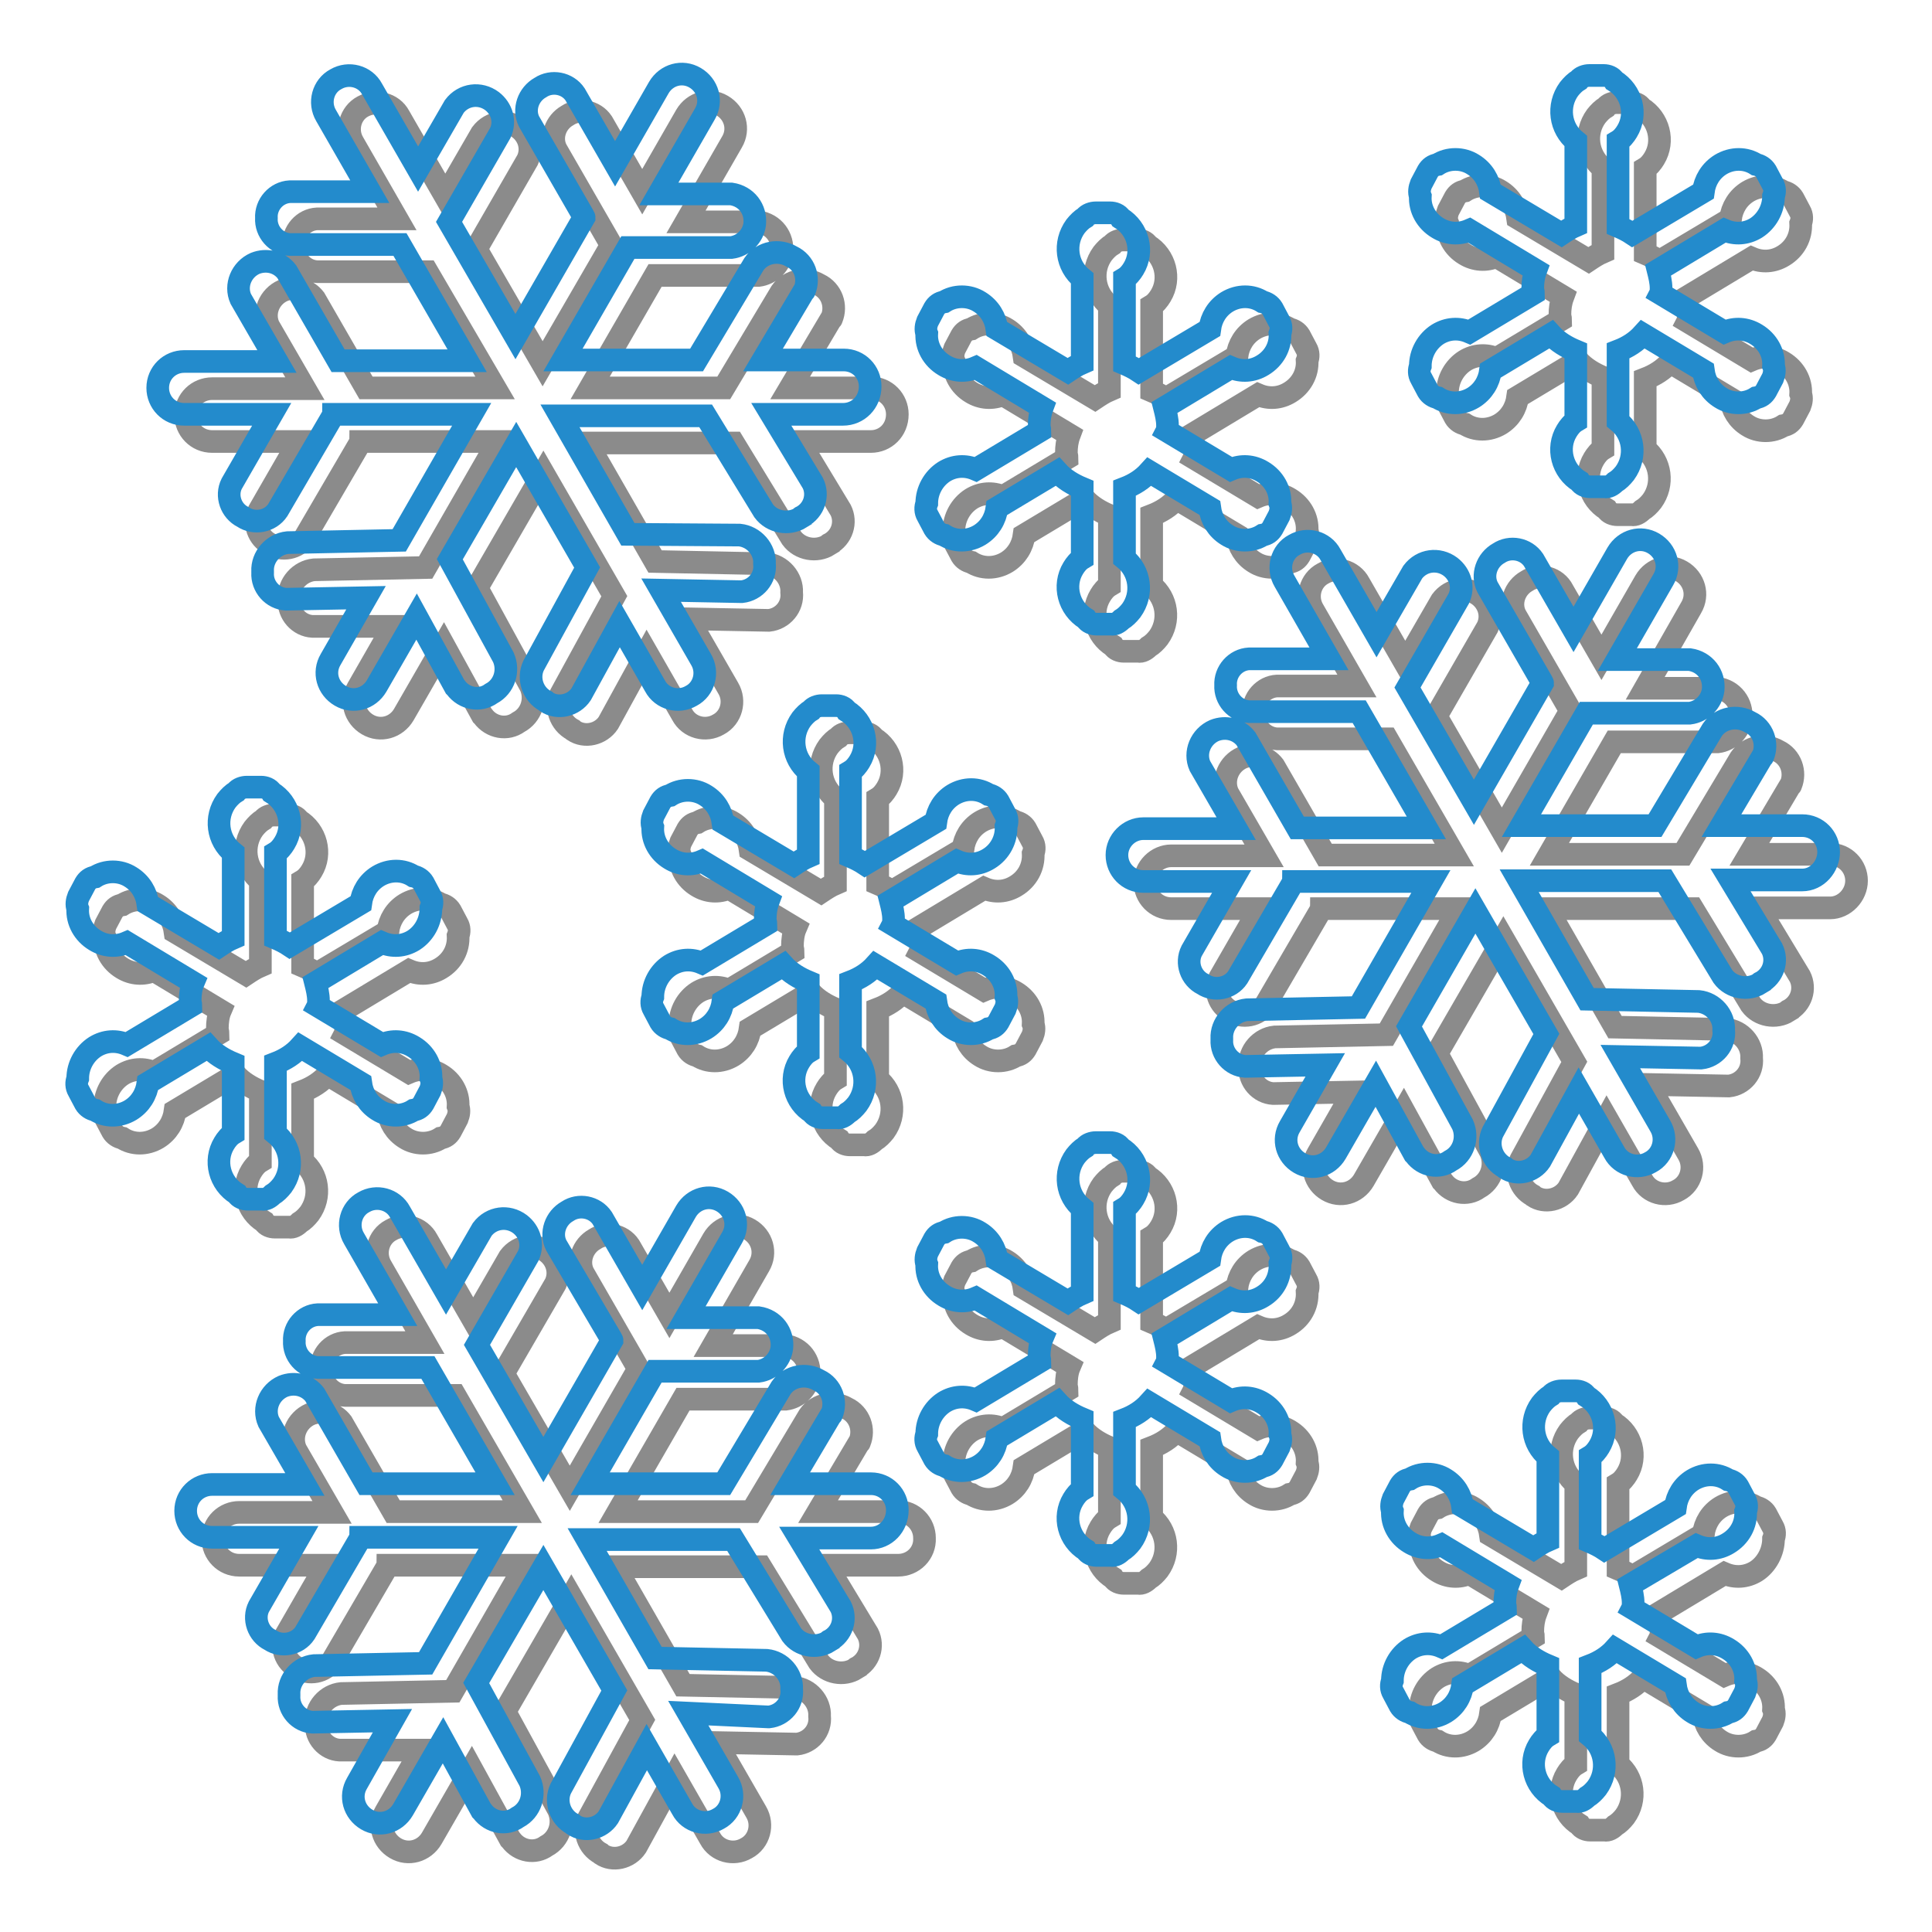
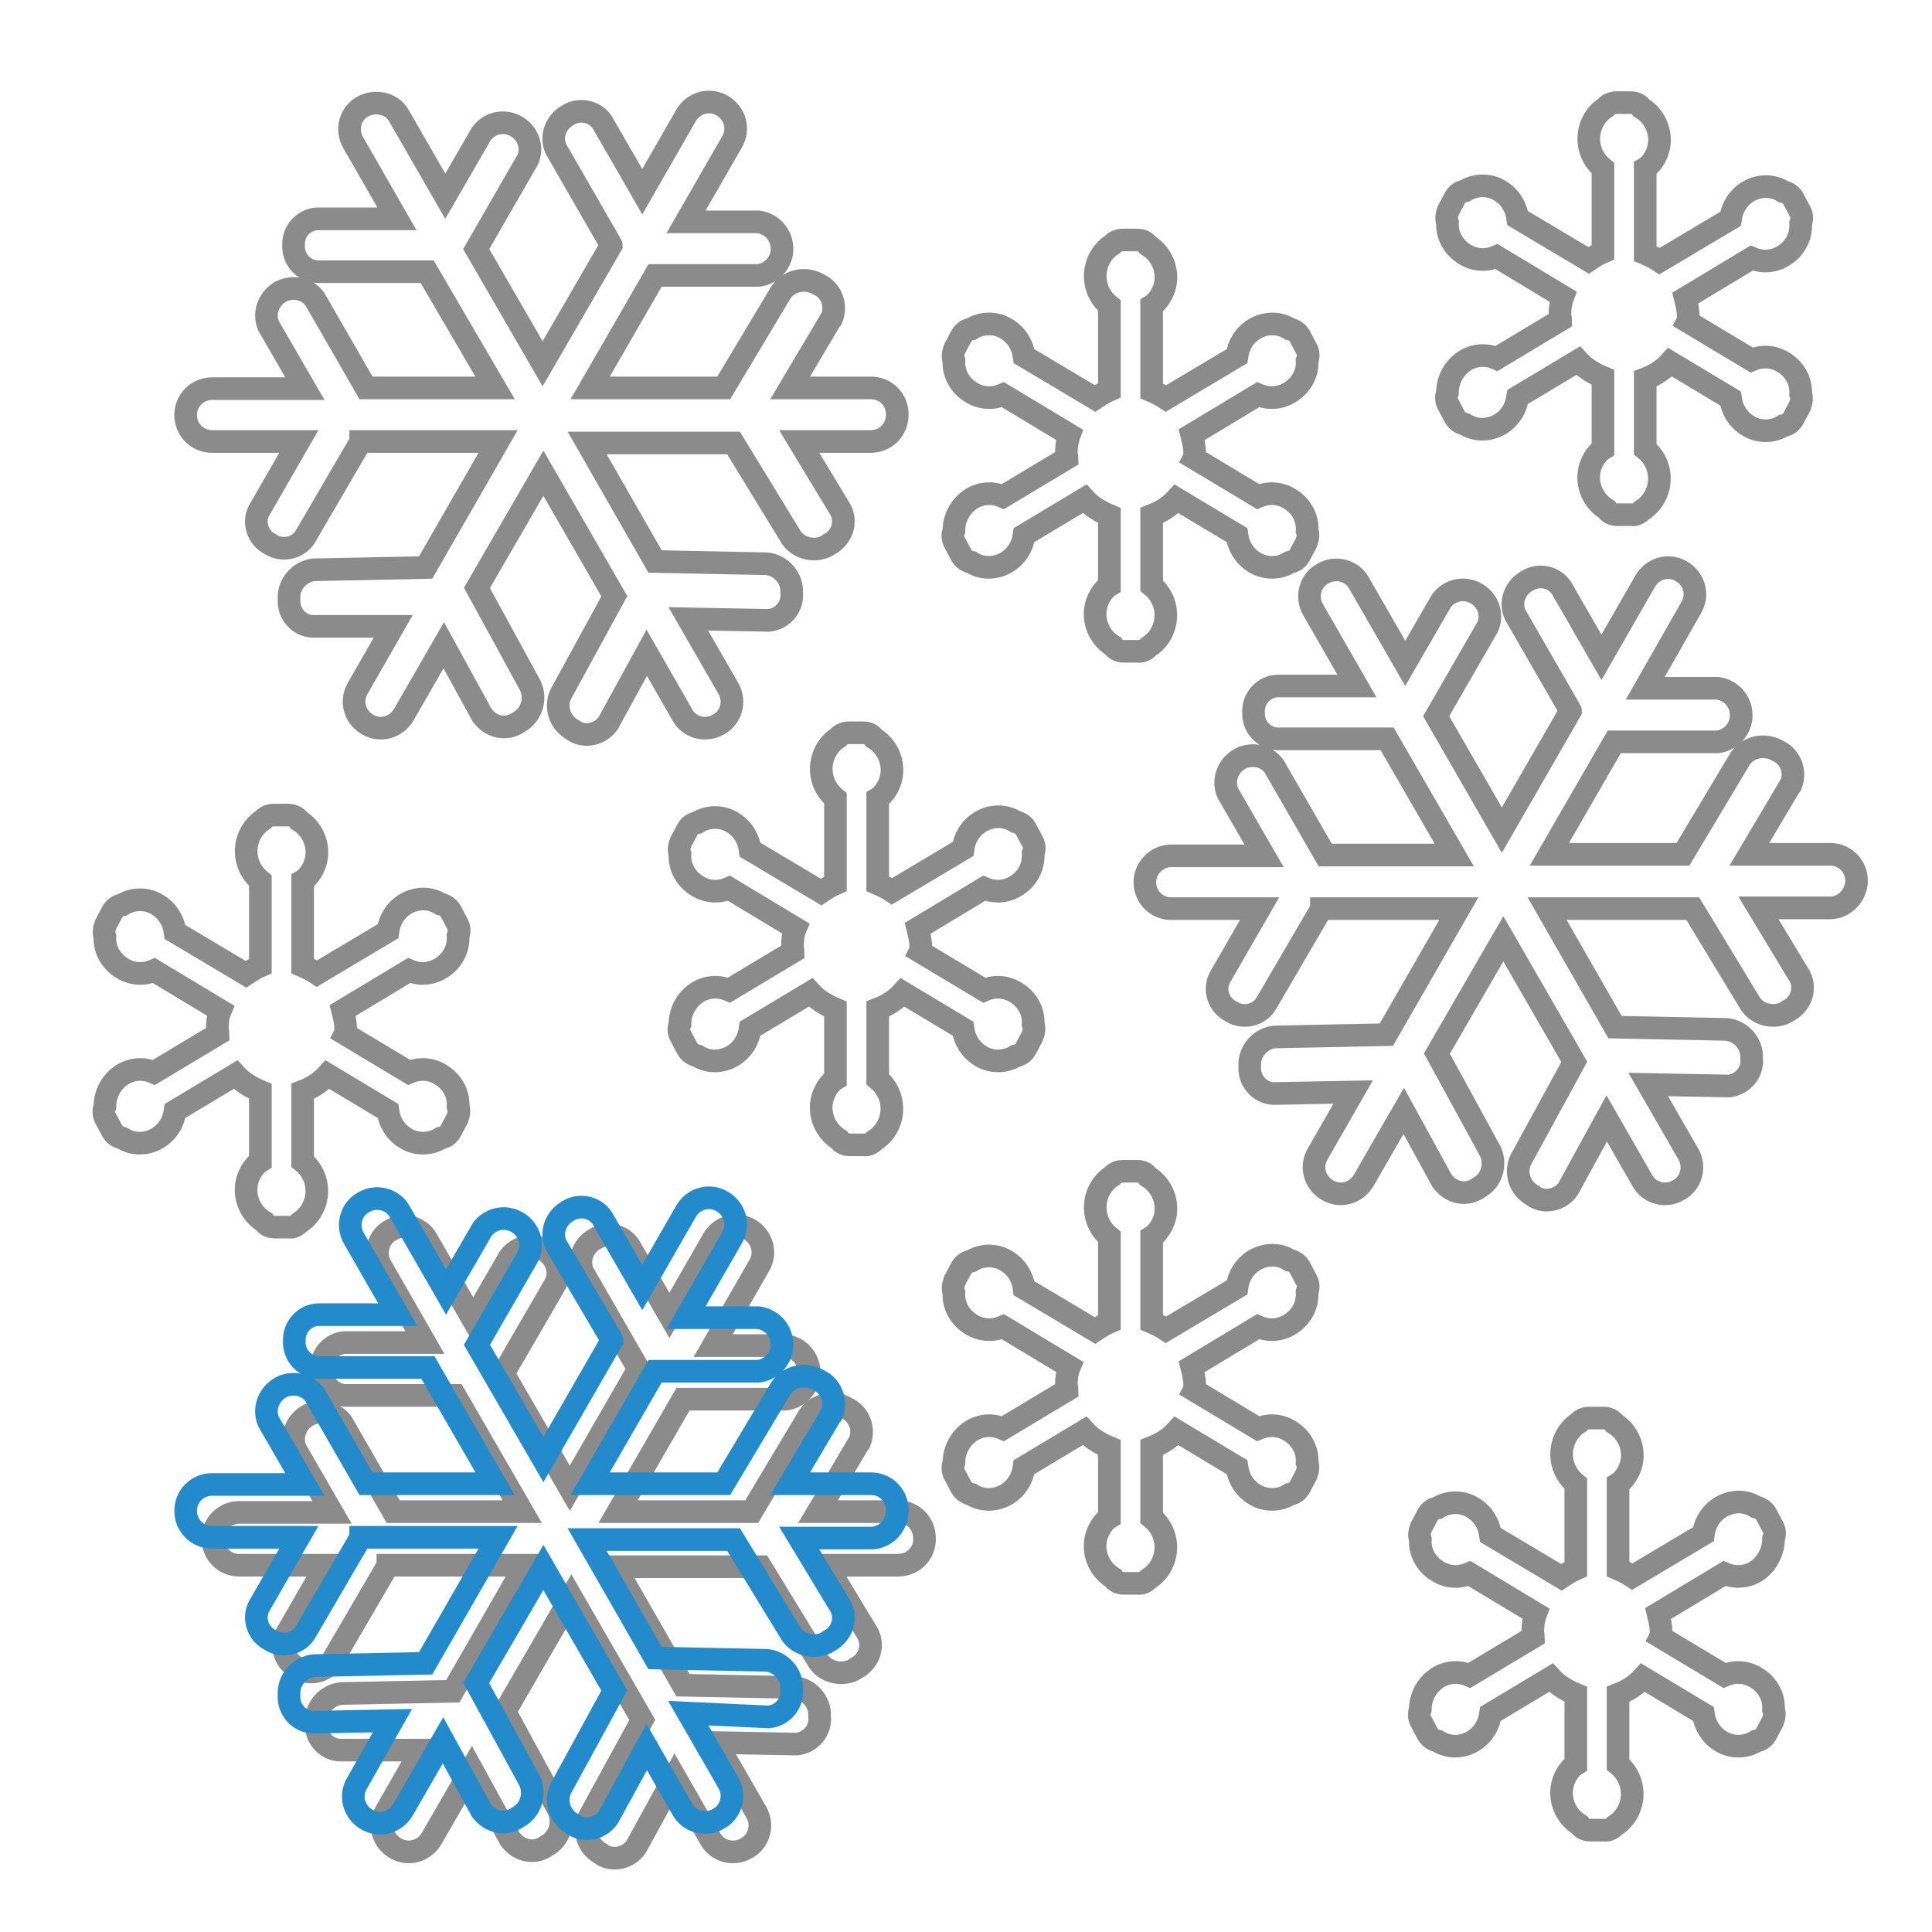
<svg xmlns="http://www.w3.org/2000/svg" version="1.1" x="0px" y="0px" viewBox="0 0 256 256" enable-background="new 0 0 256 256" xml:space="preserve">
  <g>
    <path stroke-width="3" fill-opacity="0" stroke="#8b8b8b" d="M58.4,128.3c-1.3,0.8-2.8,0.9-4.2,0.3l-8.8,5.3c0.2,0.8,0.4,1.6,0.4,2.4c0,0.2,0,0.5-0.1,0.7l8.5,5.1 c1.4-0.6,2.9-0.5,4.2,0.3c1.5,0.9,2.4,2.5,2.3,4.2c0.2,0.5,0.1,1.1-0.1,1.6l-0.9,1.7c-0.3,0.5-0.7,0.8-1.3,0.9 c-1.4,0.9-3.3,0.9-4.7,0c-1.3-0.8-2.1-2.1-2.3-3.6l-8-4.8c-0.9,1-2,1.7-3.3,2.2v9.3c2.1,1.7,2.5,4.7,0.9,6.9 c-0.4,0.5-0.8,0.9-1.3,1.2c-0.4,0.4-0.9,0.7-1.4,0.6h-1.9c-0.5,0-1.1-0.2-1.4-0.7c-2.3-1.4-3.1-4.4-1.7-6.7c0.3-0.5,0.7-1,1.2-1.3 v-9.3c-1.2-0.5-2.4-1.2-3.3-2.2l-8,4.8c-0.2,1.5-1,2.8-2.3,3.6c-1.5,0.9-3.3,0.9-4.7,0c-0.5-0.1-1-0.4-1.3-0.9l-0.9-1.7 c-0.3-0.5-0.3-1.1-0.1-1.6c0-1.7,0.9-3.3,2.3-4.2c1.3-0.8,2.8-0.9,4.2-0.3l8.5-5.1c0-0.2-0.1-0.5-0.1-0.7c0-0.8,0.1-1.7,0.4-2.4 l-8.8-5.3c-1.4,0.6-2.9,0.5-4.2-0.3c-1.5-0.9-2.4-2.5-2.3-4.2c-0.2-0.5-0.1-1.1,0.1-1.6l0.9-1.7c0.3-0.5,0.7-0.8,1.3-0.9 c1.4-0.9,3.3-0.9,4.7,0c1.3,0.8,2.1,2.1,2.3,3.6l9.4,5.6c0.6-0.4,1.2-0.8,1.9-1.1v-11.3c-2.1-1.7-2.5-4.7-0.9-6.9 c0.4-0.5,0.8-0.9,1.3-1.2c0.3-0.4,0.9-0.6,1.4-0.6h1.9c0.5,0,1.1,0.2,1.4,0.7c2.3,1.4,3.1,4.4,1.7,6.7c-0.3,0.5-0.7,1-1.2,1.3V128 c0.7,0.3,1.3,0.6,1.9,1l9.4-5.6c0.2-1.5,1-2.8,2.3-3.6c1.5-0.9,3.3-0.9,4.7,0c0.5,0.1,1,0.4,1.3,0.9l0.9,1.7 c0.3,0.5,0.3,1.1,0.1,1.6C60.8,125.8,59.9,127.4,58.4,128.3z M170.9,52c-1.3,0.8-2.8,0.9-4.2,0.3l-8.8,5.3c0.2,0.8,0.4,1.6,0.4,2.4 c0,0.2,0,0.5-0.1,0.7l8.5,5.1c1.4-0.6,2.9-0.5,4.2,0.3c1.5,0.9,2.4,2.5,2.3,4.2c0.2,0.5,0.1,1.1-0.1,1.6l-0.9,1.7 c-0.3,0.5-0.7,0.8-1.3,0.9c-1.4,0.9-3.3,0.9-4.7,0c-1.3-0.8-2.1-2.1-2.3-3.6l-8-4.8c-0.9,1-2,1.7-3.3,2.2v9.3 c2.1,1.7,2.5,4.7,0.9,6.9c-0.4,0.5-0.8,0.9-1.3,1.2c-0.4,0.4-0.9,0.7-1.4,0.6h-1.9c-0.5,0-1.1-0.2-1.4-0.7 c-2.3-1.4-3.1-4.4-1.7-6.7c0.3-0.5,0.7-1,1.2-1.3v-9.3c-1.2-0.5-2.4-1.2-3.3-2.2l-8,4.8c-0.2,1.5-1,2.8-2.3,3.6 c-1.5,0.9-3.3,0.9-4.7,0c-0.5-0.1-1-0.4-1.3-0.9l-0.9-1.7c-0.3-0.5-0.3-1.1-0.1-1.6c0-1.7,0.9-3.3,2.3-4.2c1.3-0.8,2.8-0.9,4.2-0.3 l8.5-5.1c0-0.2-0.1-0.5-0.1-0.7c0-0.8,0.1-1.6,0.4-2.4l-8.8-5.3c-1.4,0.6-2.9,0.5-4.2-0.3c-1.5-0.9-2.4-2.5-2.3-4.2 c-0.2-0.5-0.1-1.1,0.1-1.6l0.9-1.7c0.3-0.5,0.7-0.8,1.3-0.9c1.4-0.9,3.3-0.9,4.7,0c1.3,0.8,2.1,2.1,2.3,3.6l9.4,5.6 c0.6-0.4,1.2-0.8,1.9-1.1V40.5c-2.1-1.7-2.5-4.7-0.9-6.9c0.4-0.5,0.8-0.9,1.3-1.2c0.3-0.4,0.9-0.6,1.4-0.6h1.9 c0.5,0,1.1,0.2,1.4,0.7c2.3,1.4,3.1,4.4,1.7,6.7c-0.3,0.5-0.7,1-1.2,1.3v11.3c0.7,0.3,1.3,0.6,1.9,1l9.4-5.6c0.2-1.5,1-2.8,2.3-3.6 c1.5-0.9,3.3-0.9,4.7,0c0.5,0.1,1,0.4,1.3,0.9l0.9,1.7c0.3,0.5,0.3,1.1,0.1,1.6C173.3,49.5,172.4,51.1,170.9,52L170.9,52z  M236.3,33.9c-1.3,0.8-2.8,0.9-4.2,0.3l-8.8,5.3c0.2,0.8,0.4,1.6,0.4,2.4c0,0.2,0,0.5-0.1,0.7l8.5,5.1c1.4-0.6,2.9-0.5,4.2,0.3 c1.5,0.9,2.4,2.5,2.3,4.2c0.2,0.5,0.1,1.1-0.1,1.6l-0.9,1.7c-0.3,0.5-0.7,0.8-1.3,0.9c-1.4,0.9-3.3,0.9-4.7,0 c-1.3-0.8-2.1-2.1-2.3-3.6l-8-4.8c-0.9,1-2,1.7-3.3,2.2v9.3c2.1,1.7,2.5,4.7,0.9,6.9c-0.4,0.5-0.8,0.9-1.3,1.2 c-0.4,0.4-0.9,0.7-1.4,0.6h-1.9c-0.5,0-1.1-0.2-1.4-0.7c-2.3-1.4-3.1-4.4-1.7-6.7c0.3-0.5,0.7-1,1.2-1.3V50 c-1.2-0.5-2.4-1.2-3.3-2.2l-8,4.8c-0.2,1.5-1,2.8-2.3,3.6c-1.5,0.9-3.3,0.9-4.7,0c-0.5-0.1-1-0.4-1.3-0.9l-0.9-1.7 c-0.3-0.5-0.3-1.1-0.1-1.6c0-1.7,0.9-3.3,2.3-4.2c1.3-0.8,2.8-0.9,4.2-0.3l8.5-5.1c0-0.2-0.1-0.5-0.1-0.7c0-0.8,0.1-1.6,0.4-2.4 l-8.8-5.3c-1.4,0.6-2.9,0.5-4.2-0.3c-1.5-0.9-2.4-2.5-2.3-4.2c-0.2-0.5-0.1-1.1,0.1-1.6l0.9-1.7c0.3-0.5,0.7-0.8,1.3-0.9 c1.4-0.9,3.3-0.9,4.7,0c1.3,0.8,2.1,2.1,2.3,3.6l9.4,5.6c0.6-0.4,1.2-0.8,1.9-1.1V22.3c-2.1-1.7-2.5-4.7-0.9-6.9 c0.4-0.5,0.8-0.9,1.3-1.2c0.3-0.4,0.9-0.6,1.4-0.6h1.9c0.5,0,1.1,0.2,1.4,0.7c2.3,1.4,3.1,4.4,1.7,6.7c-0.3,0.5-0.7,1-1.2,1.3v11.3 c0.7,0.3,1.3,0.6,1.9,1l9.4-5.6c0.2-1.5,1-2.8,2.3-3.6c1.5-0.9,3.3-0.9,4.7,0c0.5,0.1,1,0.4,1.3,0.9l0.9,1.7 c0.3,0.5,0.3,1.1,0.1,1.6C238.7,31.4,237.8,33,236.3,33.9L236.3,33.9z M134.6,117.4c-1.3,0.8-2.8,0.9-4.2,0.3l-8.8,5.3 c0.2,0.8,0.4,1.6,0.4,2.4c0,0.2,0,0.5-0.1,0.7l8.5,5.1c1.4-0.6,2.9-0.5,4.2,0.3c1.5,0.9,2.4,2.5,2.3,4.2c0.2,0.5,0.1,1.1-0.1,1.6 l-0.9,1.7c-0.3,0.5-0.7,0.8-1.3,0.9c-1.4,0.9-3.3,0.9-4.7,0c-1.3-0.8-2.1-2.1-2.3-3.6l-8-4.8c-0.9,1-2,1.7-3.3,2.2v9.3 c2.1,1.7,2.5,4.7,0.9,6.9c-0.4,0.5-0.8,0.9-1.3,1.2c-0.4,0.4-0.9,0.7-1.4,0.6h-1.9c-0.5,0-1.1-0.2-1.4-0.7 c-2.3-1.4-3.1-4.4-1.7-6.7c0.3-0.5,0.7-1,1.2-1.3v-9.3c-1.2-0.5-2.4-1.2-3.3-2.2l-8,4.8c-0.2,1.5-1,2.8-2.3,3.6 c-1.5,0.9-3.3,0.9-4.7,0c-0.5-0.1-1-0.4-1.3-0.9l-0.9-1.7c-0.3-0.5-0.3-1.1-0.1-1.6c0-1.7,0.9-3.3,2.3-4.2c1.3-0.8,2.8-0.9,4.2-0.3 l8.5-5.1c0-0.2-0.1-0.5-0.1-0.7c0-0.8,0.1-1.7,0.4-2.4l-8.8-5.3c-1.4,0.6-2.9,0.5-4.2-0.3c-1.5-0.9-2.4-2.5-2.3-4.2 c-0.2-0.5-0.1-1.1,0.1-1.6l0.9-1.7c0.3-0.5,0.7-0.8,1.3-0.9c1.4-0.9,3.3-0.9,4.7,0c1.3,0.8,2.1,2.1,2.3,3.6l9.4,5.6 c0.6-0.4,1.2-0.8,1.9-1.1v-11.3c-2.1-1.7-2.5-4.7-0.9-6.9c0.4-0.5,0.8-0.9,1.3-1.2c0.3-0.4,0.9-0.6,1.4-0.6h1.9 c0.5,0,1.1,0.2,1.4,0.7c2.3,1.4,3.1,4.4,1.7,6.7c-0.3,0.5-0.7,1-1.2,1.3v11.3c0.7,0.3,1.3,0.6,1.9,1l9.4-5.6c0.2-1.5,1-2.8,2.3-3.6 c1.5-0.9,3.3-0.9,4.7,0c0.5,0.1,1,0.4,1.3,0.9l0.9,1.7c0.3,0.5,0.3,1.1,0.1,1.6C137,114.9,136.1,116.5,134.6,117.4L134.6,117.4z  M170.9,175.5c-1.3,0.8-2.8,0.9-4.2,0.3l-8.8,5.3c0.2,0.8,0.4,1.6,0.4,2.4c0,0.2,0,0.5-0.1,0.7l8.5,5.1c1.4-0.6,2.9-0.5,4.2,0.3 c1.5,0.9,2.4,2.5,2.3,4.2c0.2,0.5,0.1,1.1-0.1,1.6l-0.9,1.7c-0.3,0.5-0.7,0.8-1.3,0.9c-1.4,0.9-3.3,0.9-4.7,0 c-1.3-0.8-2.1-2.1-2.3-3.6l-8-4.8c-0.9,1-2,1.7-3.3,2.2v9.3c2.1,1.7,2.5,4.7,0.9,6.9c-0.4,0.5-0.8,0.9-1.3,1.2 c-0.4,0.4-0.9,0.7-1.4,0.6h-1.9c-0.5,0-1.1-0.2-1.4-0.7c-2.3-1.4-3.1-4.4-1.7-6.7c0.3-0.5,0.7-1,1.2-1.3v-9.3 c-1.2-0.5-2.4-1.2-3.3-2.2l-8,4.8c-0.2,1.5-1,2.8-2.3,3.6c-1.5,0.9-3.3,0.9-4.7,0c-0.5-0.1-1-0.4-1.3-0.9l-0.9-1.7 c-0.3-0.5-0.3-1.1-0.1-1.6c0-1.7,0.9-3.3,2.3-4.2c1.3-0.8,2.8-0.9,4.2-0.3l8.5-5.1c0-0.2-0.1-0.5-0.1-0.7c0-0.8,0.1-1.7,0.4-2.4 l-8.8-5.3c-1.4,0.6-2.9,0.5-4.2-0.3c-1.5-0.9-2.4-2.5-2.3-4.2c-0.2-0.5-0.1-1.1,0.1-1.6l0.9-1.7c0.3-0.5,0.7-0.8,1.3-0.9 c1.4-0.9,3.3-0.9,4.7,0c1.3,0.8,2.1,2.1,2.3,3.6l9.4,5.6c0.6-0.4,1.2-0.8,1.9-1.1v-11.3c-2.1-1.7-2.5-4.7-0.9-6.9 c0.4-0.5,0.8-0.9,1.3-1.2c0.3-0.4,0.9-0.6,1.4-0.6h1.9c0.5,0,1.1,0.2,1.4,0.7c2.3,1.4,3.1,4.4,1.7,6.7c-0.3,0.5-0.7,1-1.2,1.3v11.3 c0.7,0.3,1.3,0.6,1.9,1l9.4-5.6c0.2-1.5,1-2.8,2.3-3.6c1.5-0.9,3.3-0.9,4.7,0c0.5,0.1,1,0.4,1.3,0.9l0.9,1.7 c0.3,0.5,0.3,1.1,0.1,1.6C173.3,173,172.4,174.6,170.9,175.5L170.9,175.5z M232.7,208.2c-1.3,0.8-2.8,0.9-4.2,0.3l-8.8,5.3 c0.2,0.8,0.4,1.6,0.4,2.4c0,0.2,0,0.5-0.1,0.7l8.5,5.1c1.4-0.6,2.9-0.5,4.2,0.3c1.5,0.9,2.4,2.5,2.3,4.2c0.2,0.5,0.1,1.1-0.1,1.6 l-0.9,1.7c-0.3,0.5-0.7,0.8-1.3,0.9c-1.4,0.9-3.3,0.9-4.7,0c-1.3-0.8-2.1-2.1-2.3-3.6l-8-4.8c-0.9,1-2,1.7-3.3,2.2v9.3 c2.1,1.7,2.5,4.7,0.9,6.9c-0.4,0.5-0.8,0.9-1.3,1.2c-0.4,0.4-0.9,0.7-1.4,0.6h-1.9c-0.5,0-1.1-0.2-1.4-0.7 c-2.3-1.4-3.1-4.4-1.7-6.7c0.3-0.5,0.7-1,1.2-1.3v-9.3c-1.2-0.5-2.4-1.2-3.3-2.2l-8,4.8c-0.2,1.5-1,2.8-2.3,3.6 c-1.5,0.9-3.3,0.9-4.7,0c-0.5-0.1-1-0.4-1.3-0.9l-0.9-1.7c-0.3-0.5-0.3-1.1-0.1-1.6c0-1.7,0.9-3.3,2.3-4.2c1.3-0.8,2.8-0.9,4.2-0.3 l8.5-5.1c0-0.2-0.1-0.4-0.1-0.7c0-0.8,0.1-1.6,0.4-2.4l-8.8-5.3c-1.4,0.6-2.9,0.5-4.2-0.3c-1.5-0.9-2.4-2.5-2.3-4.2 c-0.2-0.5-0.1-1.1,0.1-1.6l0.9-1.7c0.3-0.5,0.7-0.8,1.3-0.9c1.4-0.9,3.3-0.9,4.7,0c1.3,0.8,2.1,2.1,2.3,3.6l9.4,5.6 c0.6-0.4,1.2-0.8,1.9-1.1v-11.3c-2.1-1.7-2.5-4.7-0.9-6.9c0.4-0.5,0.8-0.9,1.3-1.2c0.3-0.4,0.9-0.6,1.4-0.6h1.9 c0.5,0,1.1,0.2,1.4,0.7c2.3,1.4,3.1,4.4,1.7,6.7c-0.3,0.5-0.7,1-1.2,1.3v11.3c0.7,0.3,1.3,0.6,1.9,1l9.4-5.6c0.2-1.5,1-2.8,2.3-3.6 c1.5-0.9,3.3-0.9,4.7,0c0.5,0.1,1,0.4,1.3,0.9l0.9,1.7c0.3,0.5,0.3,1.1,0.1,1.6C235,205.6,234.1,207.3,232.7,208.2L232.7,208.2z" />
    <path stroke-width="3" fill-opacity="0" stroke="#8b8b8b" d="M242.5,120.3H233l5.5,9.1c0.8,1.6,0.2,3.6-1.5,4.5c0,0-0.1,0-0.1,0.1c-1.6,1-3.8,0.6-4.9-0.9l-7.7-12.7 h-19.3l9,15.7l14.8,0.3c1.9,0.2,3.4,1.9,3.3,3.8c0.2,1.9-1.2,3.5-3,3.7c0,0-0.1,0-0.1,0l-10.6-0.2l5.3,9.2c1,1.7,0.4,3.9-1.3,4.8 c-1.7,1-3.9,0.4-4.8-1.3l0,0l-4.7-8.2l-5.1,9.3c-1,1.5-3.1,2-4.6,1c0,0-0.1-0.1-0.1-0.1c-1.7-0.9-2.4-3-1.6-4.7l7.1-13l-9.4-16.3 l-8.8,15.2l7.1,13c0.8,1.8,0.1,3.9-1.6,4.8c-1.5,1.1-3.6,0.7-4.7-0.8c0,0-0.1-0.1-0.1-0.1l-5.1-9.3l-5.3,9.2 c-1,1.7-3.1,2.3-4.8,1.3c-1.7-1-2.3-3.1-1.3-4.8l4.7-8.2l-10.6,0.2c-1.8-0.1-3.2-1.7-3.1-3.5c0-0.1,0-0.1,0-0.2 c-0.1-1.9,1.4-3.6,3.3-3.8l14.8-0.3l9.6-16.7h-18.2c0,0.1,0,0.1-0.1,0.2l-7.3,12.5c-1,1.5-3.1,1.9-4.6,0.9 c-1.6-0.8-2.3-2.8-1.5-4.4l5.3-9.2h-11.7c-2,0-3.5-1.6-3.5-3.5s1.6-3.5,3.5-3.5h12.3l-4.8-8.3c-0.8-1.8,0.1-3.9,1.9-4.7 c1.5-0.6,3.2-0.2,4.2,1.1l6.8,11.8h17.1l-8.9-15.4c-0.1,0-0.1,0-0.2,0l-14.4,0c-1.8-0.1-3.2-1.7-3.1-3.5c-0.1-1.8,1.3-3.4,3.1-3.5 l10.6,0l-5.8-10.1c-1-1.7-0.4-3.9,1.3-4.8c1.7-1,3.9-0.4,4.8,1.3l0,0l6.1,10.6l4.8-8.3c1.2-1.6,3.4-1.9,5-0.7 c1.3,1,1.8,2.7,1.1,4.2l-6.8,11.8L199,110l9.1-15.8c0-0.1-0.1-0.1-0.1-0.2l-7.2-12.5c-0.8-1.6-0.1-3.6,1.5-4.5 c1.5-1,3.6-0.6,4.6,0.9l5.3,9.2l5.8-10.1c1-1.7,3.1-2.3,4.8-1.3s2.3,3.1,1.3,4.8L218,91.2h9.6c2,0.3,3.3,2,3.1,4 c-0.2,1.6-1.5,2.9-3.1,3.1h-13.7l-8.6,14.9H223l7.6-12.7c1.1-1.6,3.3-2,5-1c1.7,0.8,2.4,2.8,1.7,4.5c0,0,0,0.1-0.1,0.1l-5.4,9.1 h10.7c2,0,3.5,1.6,3.5,3.5S244.4,120.3,242.5,120.3L242.5,120.3L242.5,120.3z" />
    <path stroke-width="3" fill-opacity="0" stroke="#8b8b8b" d="M115.4,58.5h-9.5l5.5,9.1c0.8,1.6,0.2,3.6-1.5,4.5c0,0-0.1,0-0.1,0.1c-1.6,1-3.8,0.6-4.9-0.9l-7.7-12.6 H77.8l9,15.7l14.8,0.3c1.9,0.2,3.4,1.9,3.3,3.8c0.2,1.9-1.2,3.5-3,3.7c0,0-0.1,0-0.1,0l-10.6-0.2l5.3,9.2c1,1.7,0.4,3.9-1.3,4.8 c-1.7,1-3.9,0.4-4.8-1.3l-4.7-8.2l-5.1,9.3c-1,1.5-3.1,2-4.6,1c0,0-0.1-0.1-0.1-0.1c-1.7-0.9-2.4-3-1.6-4.7l7.1-13l-9.4-16.3 l-8.8,15.2l7.1,13c0.8,1.8,0.1,3.9-1.6,4.8c-1.5,1.1-3.6,0.7-4.7-0.8c0,0-0.1-0.1-0.1-0.1l-5.1-9.3l-5.3,9.2 c-1,1.7-3.1,2.3-4.8,1.3c-1.7-1-2.3-3.1-1.3-4.8l0,0l4.7-8.2L41.4,83c-1.8-0.1-3.2-1.7-3.1-3.5c0-0.1,0-0.1,0-0.2 c-0.1-1.9,1.4-3.6,3.3-3.8l14.8-0.3L66,58.5H47.8c0,0.1,0,0.1-0.1,0.2l-7.3,12.5c-1,1.5-3.1,1.9-4.6,0.9c-1.6-0.8-2.3-2.8-1.5-4.4 l5.3-9.2H28.1c-2,0-3.5-1.6-3.5-3.5c0-2,1.6-3.5,3.5-3.5h12.3l-4.8-8.3c-0.8-1.8,0.1-3.9,1.9-4.7c1.5-0.6,3.2-0.2,4.2,1.1l6.8,11.8 h17.1L56.6,36c-0.1,0-0.1,0-0.2,0L42,36c-1.8-0.1-3.2-1.7-3.1-3.5c-0.1-1.8,1.3-3.4,3.1-3.5l10.6,0l-5.8-10.1 c-1-1.7-0.4-3.9,1.3-4.8s3.9-0.4,4.8,1.3L59,26l4.8-8.3c1.2-1.6,3.4-1.9,5-0.7c1.3,1,1.8,2.7,1.1,4.2l-6.8,11.8l8.8,15.2L81,32.5 c0-0.1-0.1-0.1-0.1-0.2l-7.2-12.5c-0.8-1.6-0.1-3.6,1.5-4.5c1.5-1,3.6-0.6,4.6,0.9l5.3,9.2l5.8-10.1c1-1.7,3.1-2.3,4.8-1.3 c1.7,1,2.3,3.1,1.3,4.8l-6.1,10.6h9.6c2,0.3,3.3,2,3.1,4c-0.2,1.6-1.5,2.9-3.1,3.1H86.8l-8.6,14.9h17.7l7.6-12.7c1.1-1.6,3.3-2,5-1 c1.7,0.8,2.4,2.8,1.7,4.5c0,0,0,0.1-0.1,0.1l-5.4,9.1h10.7c2,0,3.5,1.6,3.5,3.5C118.9,57,117.3,58.5,115.4,58.5z" />
    <path stroke-width="3" fill-opacity="0" stroke="#8b8b8b" d="M119,207.4h-9.5l5.5,9.1c0.8,1.6,0.2,3.6-1.5,4.5c0,0-0.1,0-0.1,0.1c-1.6,1-3.8,0.6-4.9-0.9l-7.7-12.6H81.5 l9,15.7l14.8,0.3c1.9,0.2,3.4,1.9,3.3,3.8c0.2,1.9-1.2,3.5-3,3.7c0,0-0.1,0-0.1,0l-10.6-0.2l5.3,9.2c1,1.7,0.4,3.9-1.3,4.8 c-1.7,1-3.9,0.4-4.8-1.3l-4.7-8.2l-5.1,9.3c-1,1.5-3.1,2-4.6,1c0,0-0.1-0.1-0.1-0.1c-1.7-0.9-2.4-3-1.6-4.7l7.1-13l-9.4-16.3 l-8.8,15.2l7.1,13c0.8,1.8,0.1,3.9-1.6,4.8c-1.5,1.1-3.6,0.7-4.7-0.8c0,0-0.1-0.1-0.1-0.1l-5.1-9.3l-5.3,9.2 c-1,1.7-3.1,2.3-4.8,1.3c-1.7-1-2.3-3.1-1.3-4.8l4.7-8.2L45,231.9c-1.8-0.1-3.2-1.7-3.1-3.5c0-0.1,0-0.1,0-0.2 c-0.1-1.9,1.4-3.6,3.3-3.8l14.8-0.3l9.6-16.7H51.4c0,0.1,0,0.1-0.1,0.2l-7.3,12.5c-1,1.5-3.1,1.9-4.6,0.9c-1.6-0.8-2.3-2.8-1.5-4.4 l5.3-9.2H31.7c-2,0-3.5-1.6-3.5-3.5c0-2,1.6-3.5,3.5-3.5h12.3l-4.8-8.3c-0.8-1.8,0.1-3.9,1.9-4.7c1.5-0.6,3.2-0.2,4.2,1.1l6.8,11.8 h17.1l-8.9-15.4c-0.1,0-0.1,0-0.2,0l-14.4,0c-1.8-0.1-3.2-1.7-3.1-3.5c-0.1-1.8,1.3-3.4,3.1-3.5l10.6,0l-5.8-10.1 c-1-1.7-0.4-3.9,1.3-4.8c1.7-1,3.9-0.4,4.8,1.3l0,0l6.1,10.6l4.8-8.3c1.2-1.6,3.4-1.9,5-0.7c1.3,1,1.8,2.7,1.1,4.2L66.7,182 l8.8,15.2l9.1-15.8c0-0.1-0.1-0.1-0.1-0.2l-7.2-12.5c-0.8-1.6-0.1-3.6,1.5-4.5c1.5-1,3.6-0.6,4.6,0.9l5.3,9.2l5.8-10.1 c1-1.7,3.1-2.3,4.8-1.3c1.7,1,2.3,3.1,1.3,4.8l-6.1,10.6h9.6c2,0.3,3.3,2,3.1,4c-0.2,1.6-1.5,2.9-3.1,3.1H90.5l-8.6,14.9h17.7 l7.6-12.7c1.1-1.6,3.3-2,5-1c1.7,0.8,2.4,2.8,1.7,4.5c0,0,0,0.1-0.1,0.1l-5.4,9.1H119c2,0,3.5,1.6,3.5,3.5 C122.6,205.8,121,207.4,119,207.4z" />
-     <path stroke-width="3" fill-opacity="0" stroke="#238bcc" d="M54.8,124.6c-1.3,0.8-2.8,0.9-4.2,0.3l-8.8,5.3c0.2,0.8,0.4,1.6,0.4,2.4c0,0.2,0,0.5-0.1,0.7l8.5,5.1 c1.4-0.6,2.9-0.5,4.2,0.3c1.5,0.9,2.4,2.5,2.3,4.2c0.2,0.5,0.1,1.1-0.1,1.6l-0.9,1.7c-0.3,0.5-0.7,0.8-1.3,0.9 c-1.4,0.9-3.3,0.9-4.7,0c-1.3-0.8-2.1-2.1-2.3-3.6l-8-4.8c-0.9,1-2,1.7-3.3,2.2v9.3c2.1,1.7,2.5,4.7,0.9,6.9 c-0.4,0.5-0.8,0.9-1.3,1.2c-0.4,0.4-0.9,0.7-1.4,0.6h-1.9c-0.5,0-1.1-0.2-1.4-0.7c-2.3-1.4-3.1-4.4-1.7-6.7c0.3-0.5,0.7-1,1.2-1.3 v-9.3c-1.2-0.5-2.4-1.2-3.3-2.2l-8,4.8c-0.2,1.5-1,2.8-2.3,3.6c-1.5,0.9-3.3,0.9-4.7,0c-0.5-0.1-1-0.4-1.3-0.9l-0.9-1.7 c-0.3-0.5-0.3-1.1-0.1-1.6c0-1.7,0.9-3.3,2.3-4.2c1.3-0.8,2.8-0.9,4.2-0.3l8.5-5.1c0-0.2-0.1-0.5-0.1-0.7c0-0.8,0.1-1.7,0.4-2.4 l-8.8-5.3c-1.4,0.6-2.9,0.5-4.2-0.3c-1.5-0.9-2.4-2.5-2.3-4.2c-0.2-0.5-0.1-1.1,0.1-1.6l0.9-1.7c0.3-0.5,0.7-0.8,1.3-0.9 c1.4-0.9,3.3-0.9,4.7,0c1.3,0.8,2.1,2.1,2.3,3.6l9.4,5.6c0.6-0.4,1.2-0.8,1.9-1.1v-11.3c-2.1-1.7-2.5-4.7-0.9-6.9 c0.4-0.5,0.8-0.9,1.3-1.2c0.3-0.4,0.9-0.6,1.4-0.6h1.9c0.5,0,1.1,0.2,1.4,0.7c2.3,1.4,3.1,4.4,1.7,6.7c-0.3,0.5-0.7,1-1.2,1.3v11.3 c0.7,0.3,1.3,0.6,1.9,1l9.4-5.6c0.2-1.5,1-2.8,2.3-3.6c1.5-0.9,3.3-0.9,4.7,0c0.5,0.1,1,0.4,1.3,0.9l0.9,1.7 c0.3,0.5,0.3,1.1,0.1,1.6C57.1,122.1,56.2,123.7,54.8,124.6z M167.3,48.4c-1.3,0.8-2.8,0.9-4.2,0.3l-8.8,5.3 c0.2,0.8,0.4,1.6,0.4,2.4c0,0.2,0,0.5-0.1,0.7l8.5,5.1c1.4-0.6,2.9-0.5,4.2,0.3c1.5,0.9,2.4,2.5,2.3,4.2c0.2,0.5,0.1,1.1-0.1,1.6 l-0.9,1.7c-0.3,0.5-0.7,0.8-1.3,0.9c-1.4,0.9-3.3,0.9-4.7,0c-1.3-0.8-2.1-2.1-2.3-3.6l-8-4.8c-0.9,1-2,1.7-3.3,2.2v9.3 c2.1,1.7,2.5,4.7,0.9,6.9c-0.4,0.5-0.8,0.9-1.3,1.2c-0.4,0.4-0.9,0.7-1.4,0.6h-1.9c-0.5,0-1.1-0.2-1.4-0.7 c-2.3-1.4-3.1-4.4-1.7-6.7c0.3-0.5,0.7-1,1.2-1.3v-9.3c-1.2-0.5-2.4-1.2-3.3-2.2l-8,4.8c-0.2,1.5-1,2.8-2.3,3.6 c-1.5,0.9-3.3,0.9-4.7,0c-0.5-0.1-1-0.4-1.3-0.9l-0.9-1.7c-0.3-0.5-0.3-1.1-0.1-1.6c0-1.7,0.9-3.3,2.3-4.2c1.3-0.8,2.8-0.9,4.2-0.3 l8.5-5.1c0-0.2-0.1-0.5-0.1-0.7c0-0.8,0.1-1.6,0.4-2.4l-8.8-5.3c-1.4,0.6-2.9,0.5-4.2-0.3c-1.5-0.9-2.4-2.5-2.3-4.2 c-0.2-0.5-0.1-1.1,0.1-1.6l0.9-1.7c0.3-0.5,0.7-0.8,1.3-0.9c1.4-0.9,3.3-0.9,4.7,0c1.3,0.8,2.1,2.1,2.3,3.6l9.4,5.6 c0.6-0.4,1.2-0.8,1.9-1.1V36.9c-2.1-1.7-2.5-4.7-0.9-6.9c0.4-0.5,0.8-0.9,1.3-1.2c0.3-0.4,0.9-0.6,1.4-0.6h1.9 c0.5,0,1.1,0.2,1.4,0.7c2.3,1.4,3.1,4.4,1.7,6.7c-0.3,0.5-0.7,1-1.2,1.3v11.3c0.7,0.3,1.3,0.6,1.9,1l9.4-5.6c0.2-1.5,1-2.8,2.3-3.6 c1.5-0.9,3.3-0.9,4.7,0c0.5,0.1,1,0.4,1.3,0.9l0.9,1.7c0.3,0.5,0.3,1.1,0.1,1.6C169.7,45.9,168.8,47.5,167.3,48.4L167.3,48.4z  M232.7,30.2c-1.3,0.8-2.8,0.9-4.2,0.3l-8.8,5.3c0.2,0.8,0.4,1.6,0.4,2.4c0,0.2,0,0.5-0.1,0.7l8.5,5.1c1.4-0.6,2.9-0.5,4.2,0.3 c1.5,0.9,2.4,2.5,2.3,4.2c0.2,0.5,0.1,1.1-0.1,1.6l-0.9,1.7c-0.3,0.5-0.7,0.8-1.3,0.9c-1.4,0.9-3.3,0.9-4.7,0 c-1.3-0.8-2.1-2.1-2.3-3.6l-8-4.8c-0.9,1-2,1.7-3.3,2.2v9.3c2.1,1.7,2.5,4.7,0.9,6.9c-0.4,0.5-0.8,0.9-1.3,1.2 c-0.4,0.4-0.9,0.7-1.4,0.6h-1.9c-0.5,0-1.1-0.2-1.4-0.7c-2.3-1.4-3.1-4.4-1.7-6.7c0.3-0.5,0.7-1,1.2-1.3v-9.3 c-1.2-0.5-2.4-1.2-3.3-2.2l-8,4.8c-0.2,1.5-1,2.8-2.3,3.6c-1.5,0.9-3.3,0.9-4.7,0c-0.5-0.1-1-0.4-1.3-0.9l-0.9-1.7 c-0.3-0.5-0.3-1.1-0.1-1.6c0-1.7,0.9-3.3,2.3-4.2c1.3-0.8,2.8-0.9,4.2-0.3l8.5-5.1c0-0.2-0.1-0.5-0.1-0.7c0-0.8,0.1-1.6,0.4-2.4 l-8.8-5.3c-1.4,0.6-2.9,0.5-4.2-0.3c-1.5-0.9-2.4-2.5-2.3-4.2c-0.2-0.5-0.1-1.1,0.1-1.6l0.9-1.7c0.3-0.5,0.7-0.8,1.3-0.9 c1.4-0.9,3.3-0.9,4.7,0c1.3,0.8,2.1,2.1,2.3,3.6l9.4,5.6c0.6-0.4,1.2-0.8,1.9-1.1V18.7c-2.1-1.7-2.5-4.7-0.9-6.9 c0.4-0.5,0.8-0.9,1.3-1.2c0.3-0.4,0.9-0.6,1.4-0.6h1.9c0.5,0,1.1,0.2,1.4,0.7c2.3,1.4,3.1,4.4,1.7,6.7c-0.3,0.5-0.7,1-1.2,1.3V30 c0.7,0.3,1.3,0.6,1.9,1l9.4-5.6c0.2-1.5,1-2.8,2.3-3.6c1.5-0.9,3.3-0.9,4.7,0c0.5,0.1,1,0.4,1.3,0.9l0.9,1.7 c0.3,0.5,0.3,1.1,0.1,1.6C235,27.7,234.1,29.3,232.7,30.2L232.7,30.2z M131,113.8c-1.3,0.8-2.8,0.9-4.2,0.3l-8.8,5.3 c0.2,0.8,0.4,1.6,0.4,2.4c0,0.2,0,0.5-0.1,0.7l8.5,5.1c1.4-0.6,2.9-0.5,4.2,0.3c1.5,0.9,2.4,2.5,2.3,4.2c0.2,0.5,0.1,1.1-0.1,1.6 l-0.9,1.7c-0.3,0.5-0.7,0.8-1.3,0.9c-1.4,0.9-3.3,0.9-4.7,0c-1.3-0.8-2.1-2.1-2.3-3.6l-8-4.8c-0.9,1-2,1.7-3.3,2.2v9.3 c2.1,1.7,2.5,4.7,0.9,6.9c-0.4,0.5-0.8,0.9-1.3,1.2c-0.4,0.4-0.9,0.7-1.4,0.6h-1.9c-0.5,0-1.1-0.2-1.4-0.7 c-2.3-1.4-3.1-4.4-1.7-6.7c0.3-0.5,0.7-1,1.2-1.3v-9.3c-1.2-0.5-2.4-1.2-3.3-2.2l-8,4.8c-0.2,1.5-1,2.8-2.3,3.6 c-1.5,0.9-3.3,0.9-4.7,0c-0.5-0.1-1-0.4-1.3-0.9l-0.9-1.7c-0.3-0.5-0.3-1.1-0.1-1.6c0-1.7,0.9-3.3,2.3-4.2c1.3-0.8,2.8-0.9,4.2-0.3 l8.5-5.1c0-0.2-0.1-0.5-0.1-0.7c0-0.8,0.1-1.6,0.4-2.4l-8.8-5.3c-1.4,0.6-2.9,0.5-4.2-0.3c-1.5-0.9-2.4-2.5-2.3-4.2 c-0.2-0.5-0.1-1.1,0.1-1.6l0.9-1.7c0.3-0.5,0.7-0.8,1.3-0.9c1.4-0.9,3.3-0.9,4.7,0c1.3,0.8,2.1,2.1,2.3,3.6l9.4,5.6 c0.6-0.4,1.2-0.8,1.9-1.1v-11.3c-2.1-1.7-2.5-4.7-0.9-6.9c0.4-0.5,0.8-0.9,1.3-1.2c0.3-0.4,0.9-0.6,1.4-0.6h1.9 c0.5,0,1.1,0.2,1.4,0.7c2.3,1.4,3.1,4.4,1.7,6.7c-0.3,0.5-0.7,1-1.2,1.3v11.3c0.7,0.3,1.3,0.6,1.9,1l9.4-5.6c0.2-1.5,1-2.8,2.3-3.6 c1.5-0.9,3.3-0.9,4.7,0c0.5,0.1,1,0.4,1.3,0.9l0.9,1.7c0.3,0.5,0.3,1.1,0.1,1.6C133.4,111.2,132.5,112.9,131,113.8L131,113.8z  M167.3,171.8c-1.3,0.8-2.8,0.9-4.2,0.3l-8.8,5.3c0.2,0.8,0.4,1.6,0.4,2.4c0,0.2,0,0.5-0.1,0.7l8.5,5.1c1.4-0.6,2.9-0.5,4.2,0.3 c1.5,0.9,2.4,2.5,2.3,4.2c0.2,0.5,0.1,1.1-0.1,1.6l-0.9,1.7c-0.3,0.5-0.7,0.8-1.3,0.9c-1.4,0.9-3.3,0.9-4.7,0 c-1.3-0.8-2.1-2.1-2.3-3.6l-8-4.8c-0.9,1-2,1.7-3.3,2.2v9.3c2.1,1.7,2.5,4.7,0.9,6.9c-0.4,0.5-0.8,0.9-1.3,1.2 c-0.4,0.4-0.9,0.7-1.4,0.6h-1.9c-0.5,0-1.1-0.2-1.4-0.7c-2.3-1.4-3.1-4.4-1.7-6.7c0.3-0.5,0.7-1,1.2-1.3V188 c-1.2-0.5-2.4-1.2-3.3-2.2l-8,4.8c-0.2,1.5-1,2.8-2.3,3.6c-1.5,0.9-3.3,0.9-4.7,0c-0.5-0.1-1-0.4-1.3-0.9l-0.9-1.7 c-0.3-0.5-0.3-1.1-0.1-1.6c0-1.7,0.9-3.3,2.3-4.2c1.3-0.8,2.8-0.9,4.2-0.3l8.5-5.1c0-0.2-0.1-0.5-0.1-0.7c0-0.8,0.1-1.7,0.4-2.4 l-8.8-5.3c-1.4,0.6-2.9,0.5-4.2-0.3c-1.5-0.9-2.4-2.5-2.3-4.2c-0.2-0.5-0.1-1.1,0.1-1.6l0.9-1.7c0.3-0.5,0.7-0.8,1.3-0.9 c1.4-0.9,3.3-0.9,4.7,0c1.3,0.8,2.1,2.1,2.3,3.6l9.4,5.6c0.6-0.4,1.2-0.8,1.9-1.1v-11.3c-2.1-1.7-2.5-4.7-0.9-6.9 c0.4-0.5,0.8-0.9,1.3-1.2c0.3-0.4,0.9-0.6,1.4-0.6h1.9c0.5,0,1.1,0.2,1.4,0.7c2.3,1.4,3.1,4.4,1.7,6.7c-0.3,0.5-0.7,1-1.2,1.3v11.3 c0.7,0.3,1.3,0.6,1.9,1l9.4-5.6c0.2-1.5,1-2.8,2.3-3.6c1.5-0.9,3.3-0.9,4.7,0c0.5,0.1,1,0.4,1.3,0.9l0.9,1.7 c0.3,0.5,0.3,1.1,0.1,1.6C169.7,169.3,168.8,170.9,167.3,171.8L167.3,171.8z M229,204.5c-1.3,0.8-2.8,0.9-4.2,0.3L216,210 c0.2,0.8,0.4,1.6,0.4,2.4c0,0.2,0,0.5-0.1,0.7l8.5,5.1c1.4-0.6,2.9-0.5,4.2,0.3c1.5,0.9,2.4,2.5,2.3,4.2c0.2,0.5,0.1,1.1-0.1,1.6 l-0.9,1.7c-0.3,0.5-0.7,0.8-1.3,0.9c-1.4,0.9-3.3,0.9-4.7,0c-1.3-0.8-2.1-2.1-2.3-3.6l-8-4.8c-0.9,1-2,1.7-3.3,2.2v9.3 c2.1,1.7,2.5,4.7,0.9,6.9c-0.4,0.5-0.8,0.9-1.3,1.2c-0.4,0.4-0.9,0.7-1.4,0.6h-1.9c-0.5,0-1.1-0.2-1.4-0.7 c-2.3-1.4-3.1-4.4-1.7-6.7c0.3-0.5,0.7-1,1.2-1.3v-9.3c-1.2-0.5-2.4-1.2-3.3-2.2l-8,4.8c-0.2,1.5-1,2.8-2.3,3.6 c-1.5,0.9-3.3,0.9-4.7,0c-0.5-0.1-1-0.4-1.3-0.9l-0.9-1.7c-0.3-0.5-0.3-1.1-0.1-1.6c0-1.7,0.9-3.3,2.3-4.2c1.3-0.8,2.8-0.9,4.2-0.3 l8.5-5.1c0-0.2-0.1-0.4-0.1-0.7c0-0.8,0.1-1.6,0.4-2.4l-8.8-5.3c-1.4,0.6-2.9,0.5-4.2-0.3c-1.5-0.9-2.4-2.5-2.3-4.2 c-0.2-0.5-0.1-1.1,0.1-1.6l0.9-1.7c0.3-0.5,0.7-0.8,1.3-0.9c1.4-0.9,3.3-0.9,4.7,0c1.3,0.8,2.1,2.1,2.3,3.6l9.4,5.6 c0.6-0.4,1.2-0.8,1.9-1.1V193c-2.1-1.7-2.5-4.7-0.9-6.9c0.4-0.5,0.8-0.9,1.3-1.2c0.3-0.4,0.9-0.6,1.4-0.6h1.9 c0.5,0,1.1,0.2,1.4,0.7c2.3,1.4,3.1,4.4,1.7,6.7c-0.3,0.5-0.7,1-1.2,1.3v11.3c0.7,0.3,1.3,0.6,1.9,1l9.4-5.6c0.2-1.5,1-2.8,2.3-3.6 c1.5-0.9,3.3-0.9,4.7,0c0.5,0.1,1,0.4,1.3,0.9l0.9,1.7c0.3,0.5,0.3,1.1,0.1,1.6C231.4,202,230.5,203.6,229,204.5L229,204.5z" />
-     <path stroke-width="3" fill-opacity="0" stroke="#238bcc" d="M238.8,116.6h-9.5l5.5,9.1c0.8,1.6,0.2,3.6-1.5,4.5c0,0-0.1,0-0.1,0.1c-1.6,1-3.8,0.6-4.9-0.9l-7.7-12.7 h-19.3l9,15.7l14.8,0.3c1.9,0.2,3.4,1.9,3.3,3.8c0.2,1.9-1.2,3.5-3,3.7c0,0-0.1,0-0.1,0l-10.6-0.2l5.3,9.2c1,1.7,0.4,3.9-1.3,4.8 c-1.7,1-3.9,0.4-4.8-1.3l-4.7-8.2l-5.1,9.3c-1,1.5-3.1,2-4.6,1c0,0-0.1-0.1-0.1-0.1c-1.7-0.9-2.4-3-1.6-4.7l7.1-13l-9.4-16.3 l-8.8,15.3l7.1,13c0.8,1.8,0.1,3.9-1.6,4.8c-1.5,1.1-3.6,0.7-4.7-0.8c0,0-0.1-0.1-0.1-0.1l-5.1-9.3l-5.3,9.2 c-1,1.7-3.1,2.3-4.8,1.3c-1.7-1-2.3-3.1-1.3-4.8l4.7-8.2l-10.6,0.2c-1.8-0.1-3.2-1.7-3.1-3.5c0-0.1,0-0.1,0-0.2 c-0.1-1.9,1.4-3.6,3.3-3.8l14.8-0.3l9.6-16.7h-18.2c0,0.1,0,0.1-0.1,0.2l-7.3,12.5c-1,1.5-3.1,1.9-4.6,0.9 c-1.6-0.8-2.3-2.8-1.5-4.4l5.3-9.2h-11.7c-2,0-3.5-1.6-3.5-3.5s1.6-3.5,3.5-3.5h12.3l-4.8-8.3c-0.8-1.8,0.1-3.9,1.9-4.7 c1.5-0.6,3.2-0.2,4.2,1.1l6.8,11.8H189l-8.9-15.4c-0.1,0-0.1,0-0.2,0l-14.4,0c-1.8-0.1-3.2-1.7-3.1-3.5c-0.1-1.8,1.3-3.4,3.1-3.5 l10.6,0L170.2,77c-1-1.7-0.4-3.9,1.3-4.8c1.7-1,3.9-0.4,4.8,1.3l6.1,10.6l4.8-8.3c1.2-1.6,3.4-1.9,5-0.7c1.3,1,1.8,2.7,1.1,4.2 l-6.8,11.8l8.8,15.2l9.1-15.8c0-0.1-0.1-0.1-0.1-0.2l-7.2-12.5c-0.8-1.6-0.1-3.6,1.5-4.5c1.5-1,3.6-0.6,4.6,0.9l5.3,9.2l5.8-10.1 c1-1.7,3.1-2.3,4.8-1.3c1.7,1,2.3,3.1,1.3,4.8l-6.1,10.6h9.6c2,0.3,3.3,2,3.1,4c-0.2,1.6-1.5,2.9-3.1,3.1h-13.7l-8.6,14.9h17.7 l7.6-12.7c1.1-1.6,3.3-2,5-1c1.7,0.8,2.4,2.8,1.7,4.5c0,0,0,0.1-0.1,0.1l-5.4,9.1h10.7c2,0,3.5,1.6,3.5,3.5 S240.8,116.6,238.8,116.6L238.8,116.6z" />
-     <path stroke-width="3" fill-opacity="0" stroke="#238bcc" d="M111.7,54.9h-9.5l5.5,9.1c0.8,1.6,0.2,3.6-1.5,4.5c0,0-0.1,0-0.1,0.1c-1.6,1-3.8,0.6-4.9-0.9l-7.7-12.6 H74.2l9,15.7L98,70.9c1.9,0.2,3.4,1.9,3.3,3.8c0.2,1.9-1.2,3.5-3,3.7c0,0-0.1,0-0.1,0l-10.6-0.2l5.3,9.2c1,1.7,0.4,3.9-1.3,4.8 c-1.7,1-3.9,0.4-4.8-1.3l-4.7-8.2L77,92c-1,1.5-3.1,2-4.6,1c0,0-0.1-0.1-0.1-0.1c-1.7-0.9-2.4-3-1.6-4.7l7.1-13l-9.4-16.3 l-8.8,15.2l7.1,13c0.8,1.8,0.1,3.9-1.6,4.8c-1.5,1.1-3.6,0.7-4.7-0.8c0,0-0.1-0.1-0.1-0.1l-5.1-9.3l-5.3,9.2 c-1,1.7-3.1,2.3-4.8,1.3s-2.3-3.1-1.3-4.8l0,0l4.7-8.2l-10.6,0.2c-1.8-0.1-3.2-1.7-3.1-3.5c0-0.1,0-0.1,0-0.2 c-0.1-1.9,1.4-3.6,3.3-3.8l14.8-0.3l9.6-16.7H44.2c0,0.1,0,0.1-0.1,0.2l-7.3,12.5c-1,1.5-3.1,1.9-4.6,0.9c-1.6-0.8-2.3-2.8-1.5-4.4 l5.3-9.2H24.4c-2,0-3.5-1.6-3.5-3.5c0-2,1.6-3.5,3.5-3.5l0,0h12.3l-4.8-8.3c-0.8-1.8,0.1-3.9,1.9-4.7c1.5-0.6,3.2-0.2,4.2,1.1 l6.8,11.8h17.1L53,32.4c-0.1,0-0.1,0-0.2,0l-14.4,0c-1.8-0.1-3.2-1.7-3.1-3.5c-0.1-1.8,1.3-3.4,3.1-3.5l10.6,0l-5.8-10.1 c-1-1.7-0.4-3.9,1.3-4.8c1.7-1,3.9-0.4,4.8,1.3l6.1,10.6l4.8-8.3c1.2-1.6,3.4-1.9,5-0.7c1.3,1,1.8,2.7,1.1,4.2l-6.8,11.8l8.8,15.2 l9.1-15.8c0-0.1-0.1-0.1-0.1-0.2l-7.2-12.5c-0.8-1.6-0.1-3.6,1.5-4.5c1.5-1,3.6-0.6,4.6,0.9l5.3,9.2l5.8-10.1 c1-1.7,3.1-2.3,4.8-1.3c1.7,1,2.3,3.1,1.3,4.8l0,0l-6.1,10.6h9.6c2,0.3,3.3,2,3.1,4c-0.2,1.6-1.5,2.9-3.1,3.1H83.2l-8.6,14.9h17.7 l7.6-12.7c1.1-1.6,3.3-2,5-1c1.7,0.8,2.4,2.8,1.7,4.5c0,0,0,0.1-0.1,0.1l-5.4,9.1h10.7c2,0,3.5,1.6,3.5,3.5 C115.3,53.3,113.7,54.9,111.7,54.9z" />
    <path stroke-width="3" fill-opacity="0" stroke="#238bcc" d="M115.4,203.8h-9.5l5.5,9.1c0.8,1.6,0.2,3.6-1.5,4.5c0,0-0.1,0-0.1,0.1c-1.6,1-3.8,0.6-4.9-0.9l-7.7-12.6 H77.8l9,15.7l14.8,0.3c1.9,0.2,3.4,1.9,3.3,3.8c0.2,1.9-1.2,3.5-3,3.7c0,0-0.1,0-0.1,0L91.2,227l5.3,9.2c1,1.7,0.4,3.9-1.3,4.8 c-1.7,1-3.9,0.4-4.8-1.3l-4.7-8.2l-5.1,9.3c-1,1.5-3.1,2-4.6,1c0,0-0.1-0.1-0.1-0.1c-1.7-0.9-2.4-3-1.6-4.7l7.1-13l-9.4-16.3 L63.1,223l7.1,13c0.8,1.8,0.1,3.9-1.6,4.8c-1.5,1.1-3.6,0.7-4.7-0.8c0,0-0.1-0.1-0.1-0.1l-5.1-9.3l-5.3,9.2c-1,1.7-3.1,2.3-4.8,1.3 s-2.3-3.1-1.3-4.8L52,228l-10.6,0.2c-1.8-0.1-3.2-1.7-3.1-3.5c0-0.1,0-0.1,0-0.2c-0.1-1.9,1.4-3.6,3.3-3.8l14.8-0.3l9.6-16.7H47.8 c0,0.1,0,0.1-0.1,0.2l-7.3,12.5c-1,1.5-3.1,1.9-4.6,0.9c-1.6-0.8-2.3-2.8-1.5-4.4l5.3-9.2H28.1c-2,0-3.5-1.6-3.5-3.5 c0-2,1.6-3.5,3.5-3.5h12.3l-4.8-8.3c-0.8-1.8,0.1-3.9,1.9-4.7c1.5-0.6,3.2-0.2,4.2,1.1l6.8,11.8h17.1l-8.9-15.4c-0.1,0-0.1,0-0.2,0 l-14.4,0c-1.8-0.1-3.2-1.7-3.1-3.5c-0.1-1.8,1.3-3.4,3.1-3.5l10.6,0l-5.8-10.1c-1-1.7-0.4-3.9,1.3-4.8c1.7-1,3.9-0.4,4.8,1.3 l6.1,10.6l4.8-8.3c1.2-1.6,3.4-1.9,5-0.7c1.3,1,1.8,2.7,1.1,4.2l-6.8,11.8l8.8,15.2l9.1-15.8c0-0.1-0.1-0.1-0.1-0.2L73.7,165 c-0.8-1.6-0.1-3.6,1.5-4.5c1.5-1,3.6-0.6,4.6,0.9l5.3,9.2l5.8-10.1c1-1.7,3.1-2.3,4.8-1.3c1.7,1,2.3,3.1,1.3,4.8l0,0l-6.1,10.6h9.6 c2,0.3,3.3,2,3.1,4c-0.2,1.6-1.5,2.9-3.1,3.1H86.8l-8.6,14.9h17.7l7.6-12.7c1.1-1.6,3.3-2,5-1c1.7,0.8,2.4,2.8,1.7,4.5 c0,0,0,0.1-0.1,0.1l-5.4,9.1h10.7c2,0,3.5,1.6,3.5,3.5C118.9,202.2,117.3,203.8,115.4,203.8L115.4,203.8z" />
  </g>
</svg>